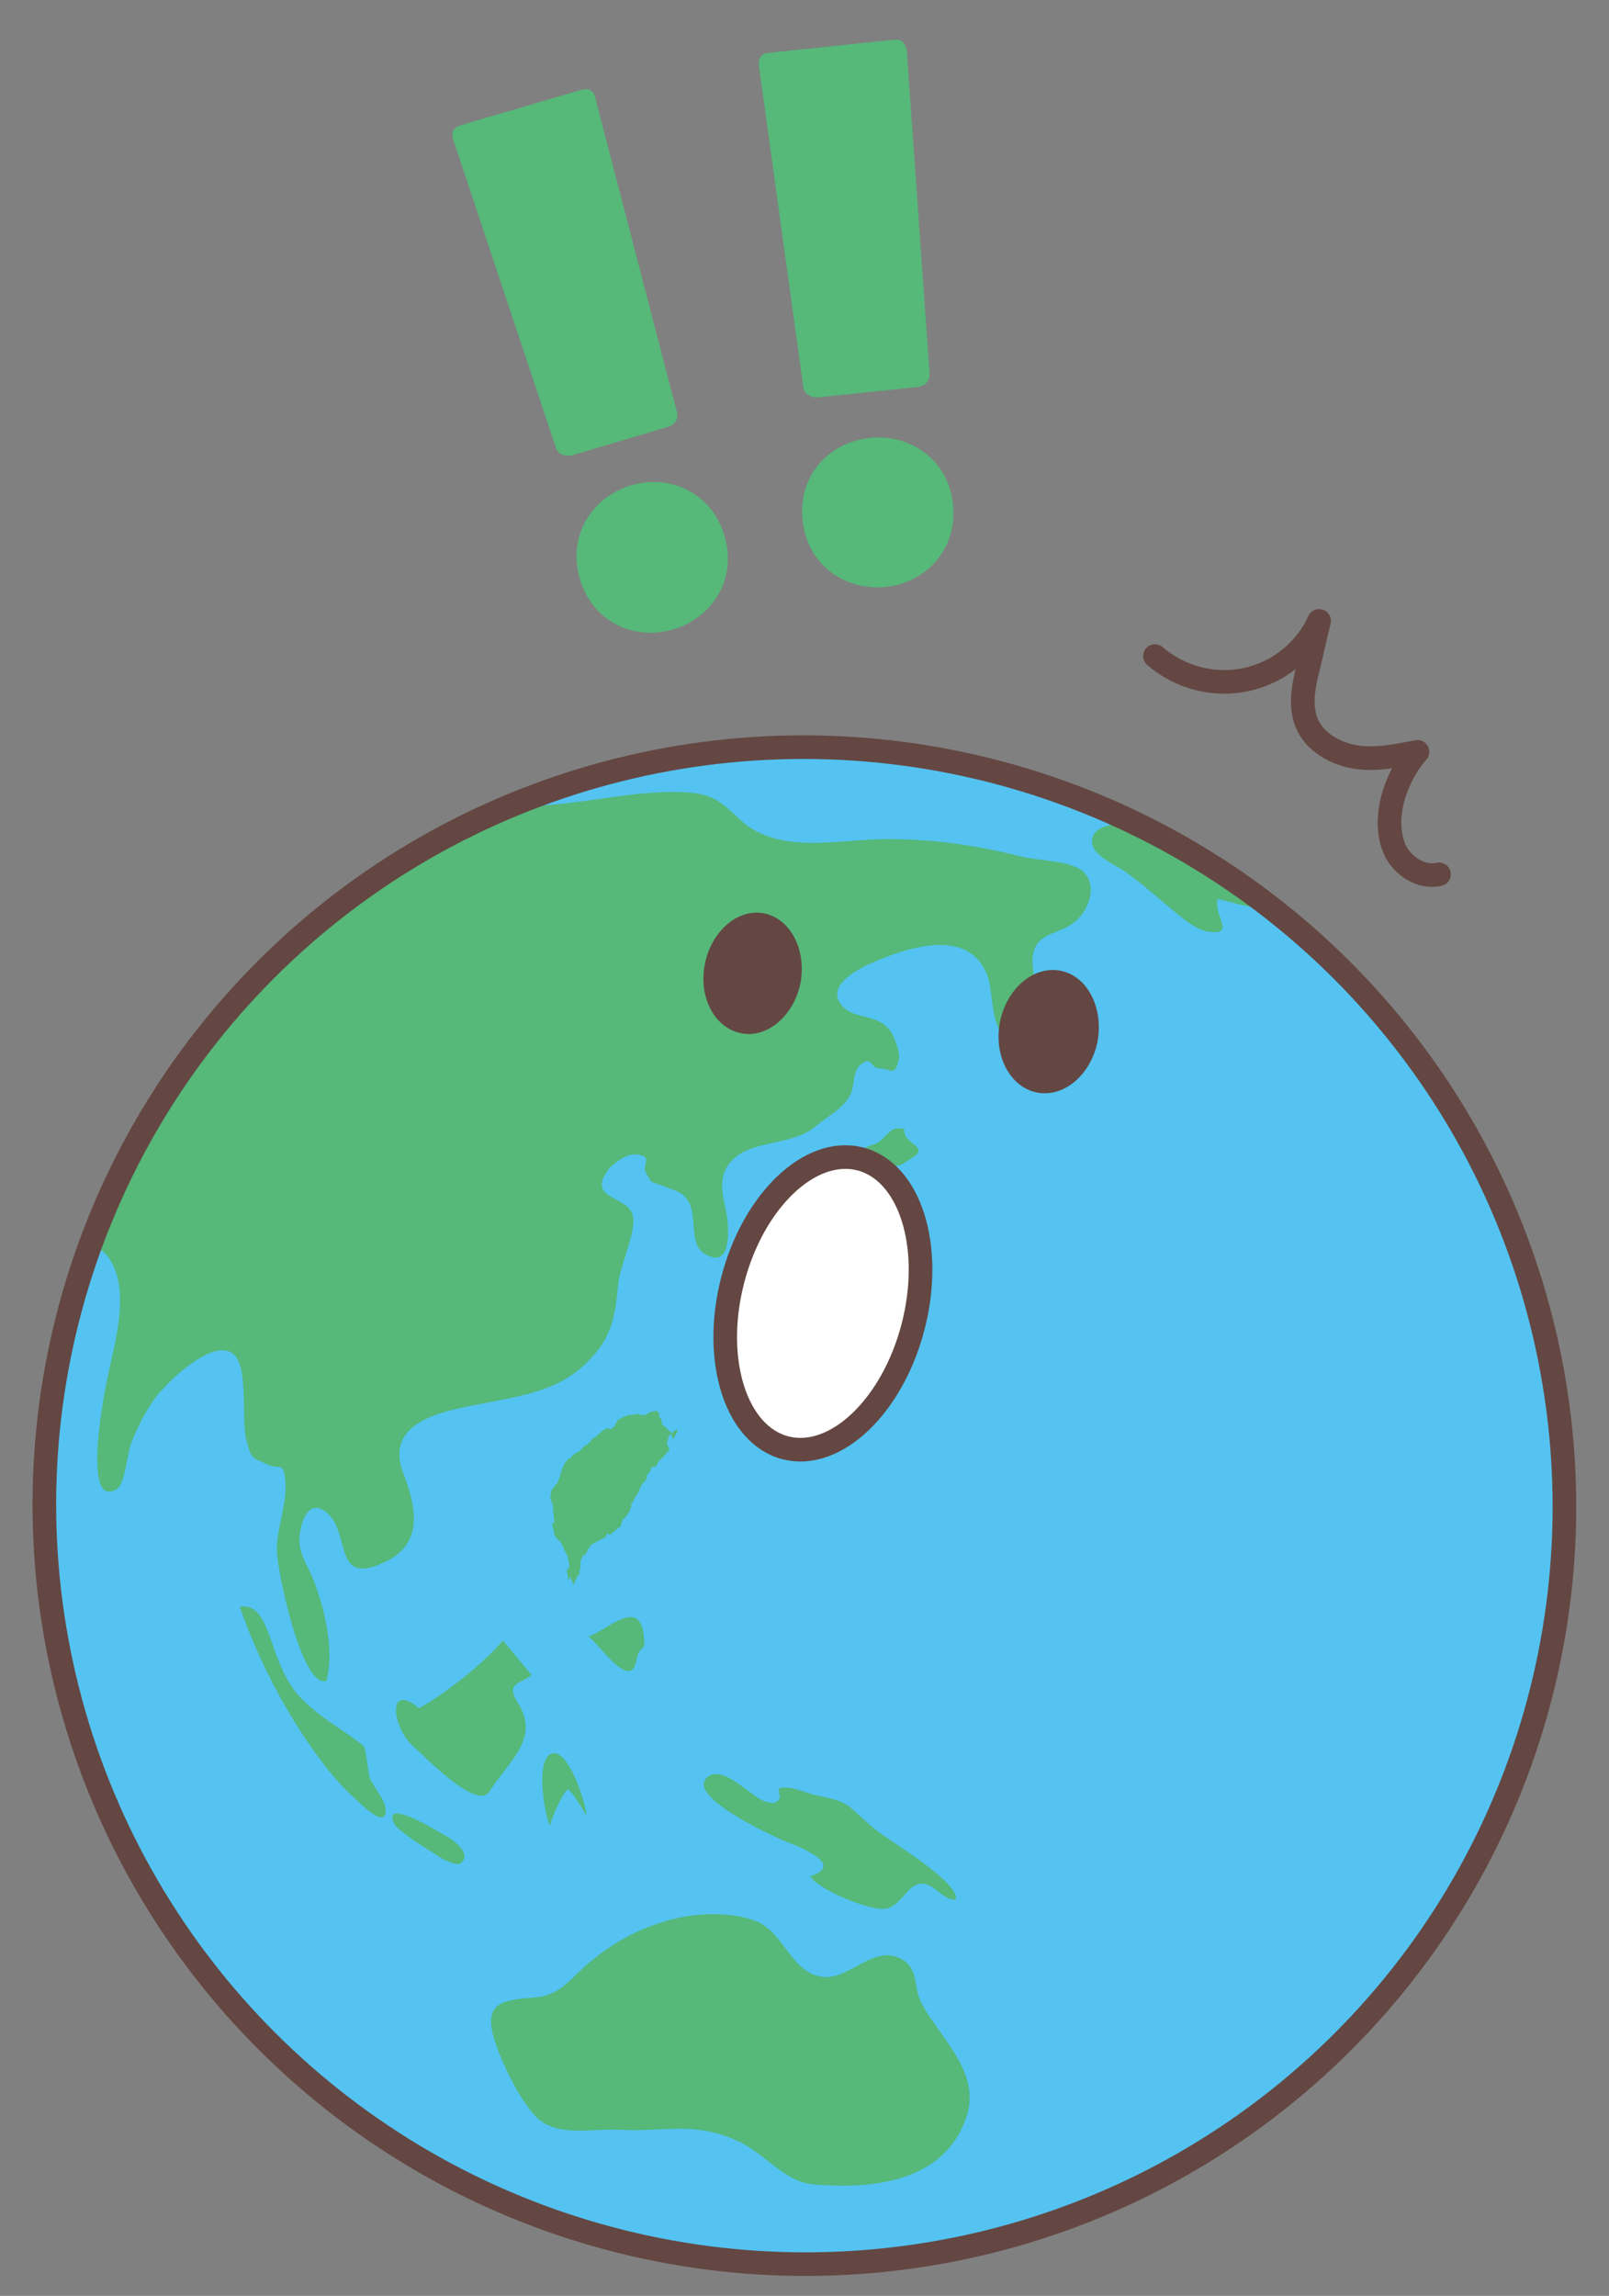
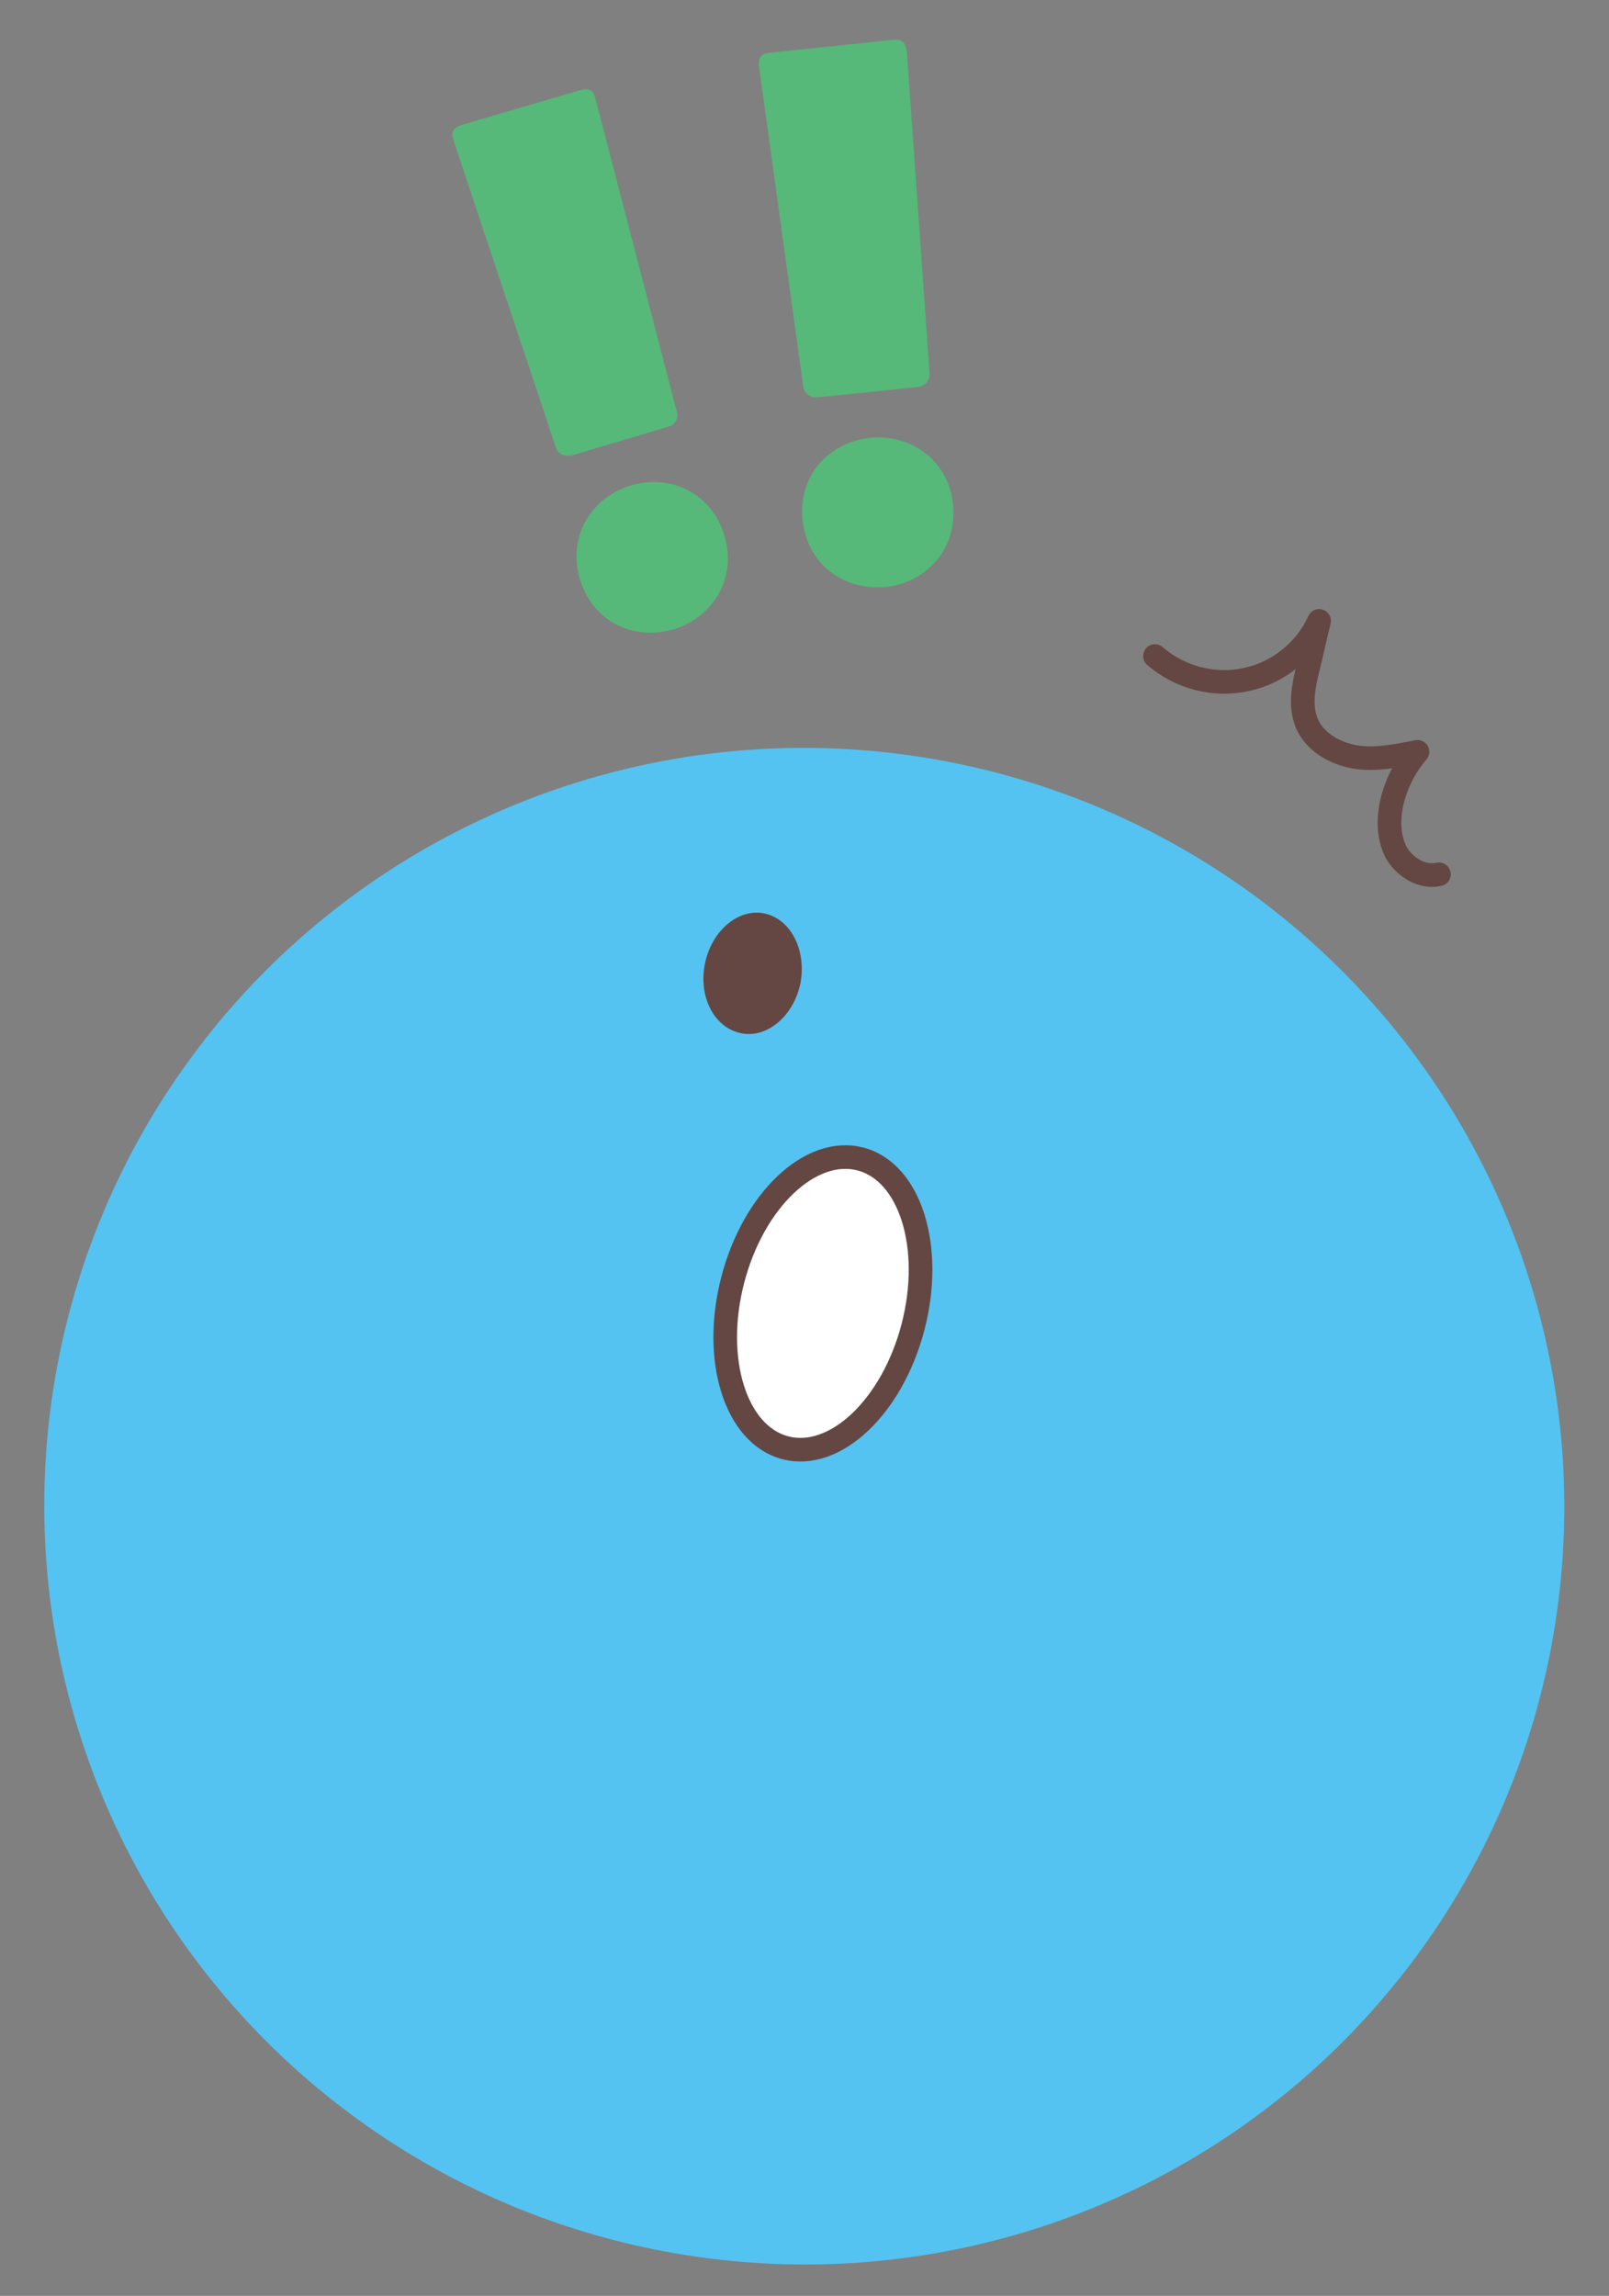
<svg xmlns="http://www.w3.org/2000/svg" xmlns:xlink="http://www.w3.org/1999/xlink" version="1.1" id="圖層_1" x="0px" y="0px" viewBox="0 0 247 352.4" style="enable-background:new 0 0 247 352.4;" xml:space="preserve">
  <rect x="0" y="0" width="247" height="352.4" fill="#808080" stroke="none" />
  <style type="text/css">
	.st0{fill:#54C3F1;}
	.st1{clip-path:url(#SVGID_1_);fill:#56B879;}
	.st2{fill:#644742;}
	.st3{fill:#FFFFFF;stroke:#644742;stroke-width:3.626;stroke-linecap:round;stroke-linejoin:round;}
	.st4{fill:none;stroke:#644742;stroke-width:3.626;stroke-linecap:round;stroke-linejoin:round;}
	.st5{fill:#56B879;}
</style>
  <g>
    <g>
      <g>
        <g>
          <ellipse transform="matrix(0.188 -0.982 0.982 0.188 -126.691 309.02)" class="st0" cx="123.5" cy="231.1" rx="116.4" ry="116.7" />
          <g>
            <g>
              <g>
                <defs>
-                   <ellipse id="SVGID_3_" transform="matrix(0.188 -0.982 0.982 0.188 -126.691 309.02)" cx="123.5" cy="231.1" rx="116.4" ry="116.7" />
-                 </defs>
+                   </defs>
                <clipPath id="SVGID_1_">
                  <use xlink:href="#SVGID_3_" style="overflow:visible;" />
                </clipPath>
                <path class="st1" d="M125.3,172.8c-3.6,3.2-9.9,2-13,5.4c-2.4,2.6-1.2,5.5-0.7,8.5c0.3,2.1,0.7,8.3-3.5,5.7         c-2.4-1.5-1-5.9-2.5-8.1c-0.9-1.4-1.9-1.5-3.4-2.1c-2.7-1.1-1.9-0.2-3.1-2.3c-0.6-1.1,1.4-2.6-1.7-2.7         c-1.2-0.1-3.3,1.4-4,2.3c-3.6,4.8,3.4,3.9,3.8,7.4c0.3,2.6-2,7.3-2.3,10.2c-0.4,4-0.7,7.2-3.4,10.5         c-4.8,5.8-10.4,6.4-17.2,7.8c-5.8,1.1-15.5,2.6-12.4,10.7c1.9,5,3.3,10.7-2.7,13.6c-8.2,4-5.3-4.4-9-7.5         c-2.4-2-3.7,0.4-4.1,2.8c-0.6,3,0.8,4.6,1.9,7.2c1.8,4.5,3.4,11.1,2.1,15.8c-3.8,1.2-7.6-17.1-7.6-20.1         c0-3.5,1.6-7.1,1.3-10.6c-0.3-3.1-0.7-1.6-2.7-2.5c-2.6-1.2-2.5-0.8-3.3-3.9c-0.8-3.1,0.4-10.9-1.9-13         c-3.1-2.8-10.3,4.3-12.1,6.7c-1.5,2.1-2.8,4.6-3.7,7c-0.5,1.3-0.9,6.1-2.1,6.9c-5.4,3.5-2.1-14.1-1.7-16         c1-5.4,3.7-13.4,0.9-18.6c-2.9-5.5-7.7-1.2-11.7,0.5c-0.4-2.1,0.4-3.7,1-5.6c5.6-16.1,10.6-30.5,22.7-43.2         c6.7-7,14.7-13,23.5-17.1c4.3-2,8.7-3.6,13.3-4.6c4.8-1,9.6,0,14.5-0.2c0.4,0,0.7,0,1.1,0c3.5-0.1,7.1-0.6,10.6-1.1         c4.2-0.6,8.6-1.2,12.8-1c4.5,0.2,5.7,1.5,8.7,4.3c6.1,5.5,15.3,2.8,22.8,2.9c7,0,13.6,1,20.4,2.7c2.4,0.6,7.8,0.6,9.5,2.4         c2.1,2.2,0.7,5.8-1.3,7.5c-2.4,2.1-5.8,1.6-6.5,5c-0.5,2.4,1,5.5,0.5,8.3c-0.5,2.6-1.7,6.9-4.8,4.4c-2.3-1.9-1.8-6.8-2.7-9.3         c-2.8-7.6-12.4-4.4-18-1.9c-2.4,1.1-6.9,3.6-4.3,6.5c2.1,2.3,5.7,1,7.6,4.2c0.5,0.9,1.3,3,1.1,4c-0.7,2.7-1,1.5-3,1.4         c-1.5-0.1-1.1-2.1-3-0.5c-1.1,0.9-0.8,3.4-1.5,4.6C129.4,170.2,127.1,171.3,125.3,172.8z" />
                <path class="st1" d="M112.7,195.1c3.2-1.3,3,5.6,1.1,4.6c-0.8-0.4-0.5-1.6-0.9-2.1C111,198.6,111.3,195.7,112.7,195.1z" />
                <path class="st1" d="M134.8,180c0.6,0.7-0.5,3.2-0.7,4.2c-0.4,1.8,0.1,5.4-1.1,6.9c-0.8,0.9-3.3,1.2-4.4,1.7         c-1.6,0.7-3,1.4-4.7,1.7c-2.4,0.4-4.8-0.2-7.2,0.1c-1.1,0.1-1.8-0.6-0.7-1.5c1.2-1,2.9-0.8,4.3-1.2c1.5-0.5,3-1.2,4.5-1.9         c0.4-0.2,1.2-0.6,1.5-0.8c1-0.7,0.7-0.7,1.5-1.6c1.6-2.1,3.1-6.2,5.5-7.4C134,179.8,134.5,179.8,134.8,180z" />
                <path class="st1" d="M136.5,173.8c0.5-0.5,1.2-0.8,2.3-0.5c-0.2,2.5,4.2,2.6,1.1,4.5c-0.5,0.3-1.4,1-2,1.1         c-1.1,0.2-0.7,0-1.6-0.6c-0.7-0.5-0.7-1.1-1.7-1.2c-0.7-0.1-2.3,1.7-2.3,0c0-1.2,1.9-1.3,2.6-1.8         C135.6,174.8,136,174.2,136.5,173.8z" />
-                 <path class="st1" d="M120.7,195.8c1,0.6,0.6,1.5-0.4,1.9c-0.9,0.3-4.3-0.3-3.4-1.7C117.4,195.1,119.9,195.3,120.7,195.8z" />
                <path class="st1" d="M134.9,281.2c2.2,1.7,12.6,7.9,11.8,10.4c-2.5-0.1-3.3-2.9-5.7-2.4c-1.9,0.4-2.8,3.6-5.3,3.8         c-2.4,0.2-10.2-3-11.3-5c5.7-1.9-2.4-4.8-4.4-5.6c-1.3-0.6-15.1-6.8-11.3-9.7c2.4-1.8,6.6,3.1,8.7,3.8c0.7,0.2,1.4,0.5,2-0.1         c0.7-0.7,0-1,0.2-1.9c1.8-0.5,3.7,0.6,5.4,1c1.8,0.4,3.9,0.7,5.4,1.8C131.8,278.5,133.3,280,134.9,281.2z" />
-                 <path class="st1" d="M125,335.3c-4.5-0.3-7.5-4.7-11.6-6.6c-6.8-3.2-11.4-1.4-18.5-1.8c-3.8-0.2-9,1.1-12.2-1.6         c-2.6-2.3-5.5-8.3-6.6-11.6c-2.1-6.2,0.6-6.7,6-7.1c4.1-0.3,5.6-3.2,8.9-5.8c3.7-3,7.6-5,12.2-6.2c3.7-1,9.2-1.2,12.9,0.3         c4.2,1.7,5.3,7.7,9.9,8.5c4.4,0.8,8.2-5.4,12.7-2.5c2,1.3,1.7,3.6,2.3,5.4c0.7,2.1,2,3.6,3.2,5.4c2.9,4.1,5.9,8.2,4.1,13.4         C144.8,335.1,133.7,336,125,335.3z" />
+                 <path class="st1" d="M125,335.3c-6.8-3.2-11.4-1.4-18.5-1.8c-3.8-0.2-9,1.1-12.2-1.6         c-2.6-2.3-5.5-8.3-6.6-11.6c-2.1-6.2,0.6-6.7,6-7.1c4.1-0.3,5.6-3.2,8.9-5.8c3.7-3,7.6-5,12.2-6.2c3.7-1,9.2-1.2,12.9,0.3         c4.2,1.7,5.3,7.7,9.9,8.5c4.4,0.8,8.2-5.4,12.7-2.5c2,1.3,1.7,3.6,2.3,5.4c0.7,2.1,2,3.6,3.2,5.4c2.9,4.1,5.9,8.2,4.1,13.4         C144.8,335.1,133.7,336,125,335.3z" />
                <path class="st1" d="M70.4,286.1c-1.2,0.1-3.2-1.2-3.9-1.7c-1.1-0.7-5.5-3.4-6-4.5c-2-4.3,7.6,1.7,8.6,2.3         c0.9,0.6,3.1,2.4,1.8,3.6C70.8,286,70.6,286.1,70.4,286.1z" />
                <path class="st1" d="M36.8,246.6c2.4,6.9,5.7,13.6,9.7,19.7c2.2,3.3,4.6,6.6,7.5,9.3c0.8,0.7,5.1,5.3,5.2,2.4         c0.1-1.6-1.8-3.6-2.4-5c-0.3-0.8-0.6-4.7-1-5c-2.7-2.4-8.7-5.2-11.4-9.7C41.1,252.8,41.2,246,36.8,246.6" />
                <path class="st1" d="M64.3,262.2c-5-4.2-4.1,3.1-0.8,5.9c1.5,1.3,9.7,9.9,11.6,6.9c3.5-5.2,7.8-8.3,4.3-13.8         c-1.8-2.9,0.5-2.7,2.2-4.1c0,0-3.9-4.7-4.4-5.3C74.4,255.2,68.2,260.1,64.3,262.2" />
                <path class="st1" d="M84.4,280.2c-0.7-1.4-2.3-9.9,0.2-11c2.7-1.1,5.5,8.1,5.4,9.5c-0.4-0.8-2-3.4-2.7-4         C86.7,274.3,84.6,279.3,84.4,280.2" />
                <path class="st1" d="M90.3,251.2c2.7-0.8,7.8-6.1,8.5-0.3c0.4,3.2-0.5,1-1.1,3.9C96.8,259.9,91.8,252,90.3,251.2" />
                <path class="st1" d="M175.4,126.8c-1.8-0.5-7-0.8-7.7,1.8c-0.6,2.4,3,3.9,4.6,4.9c2.2,1.5,4.3,3.3,6.4,5.1         c1.8,1.4,4.5,4.1,6.8,4.4c4.3,0.6,0.8-2.3,1.4-5c1.9,0.3,6.8,2.2,8.3,0.8c2.9-2.6-3.7-7.1-5.5-8.3         C185.6,127.7,180.4,126.4,175.4,126.8" />
                <path class="st1" d="M103.4,221c0,0,0-0.1,0-0.2c0-0.1-0.1-0.1-0.2-0.2c-0.1,0-0.1-0.1-0.1-0.2c0-0.1,0-0.2,0-0.3         c0-0.1-0.1-0.3-0.1-0.3c-0.1-0.1-0.2-0.1-0.3-0.2c-0.1-0.1-0.2-0.1-0.2-0.2c0,0,0,0,0,0c0,0,0-0.1-0.1-0.1c0,0,0,0,0,0         c0,0,0-0.1-0.1-0.1c-0.1-0.1-0.1-0.1-0.2-0.2c-0.1-0.1-0.2-0.1-0.3-0.2c-0.1-0.1-0.2-0.1-0.2-0.2c0,0,0,0,0,0c0,0,0,0,0,0         c0,0,0,0,0-0.1c0,0,0,0,0-0.1c0,0,0,0,0,0c0,0,0,0,0-0.1c0,0,0,0,0,0c0,0,0,0,0,0c0,0,0,0,0,0c0-0.1-0.1-0.3-0.1-0.5         c-0.4-0.3-0.3-0.3-0.3-0.4c0-0.1,0-0.3,0-0.4c0-0.1-0.1-0.2-0.2-0.3c-0.1-0.1-0.2-0.1-0.4-0.1c-0.2,0-0.4,0.1-0.6,0.1         c-0.2,0-0.3,0.1-0.4,0.1c-0.1,0.1-0.2,0.2-0.2,0.2c-0.1,0.1-0.1,0.1-0.1,0.1c0,0-0.1,0-0.2,0.1c-0.1,0-0.3,0-0.4,0         c0,0,0,0-0.1,0c0,0,0,0,0,0c0,0,0,0,0,0c0,0,0,0,0,0c0,0,0,0,0,0c0,0,0,0,0,0c0,0,0,0,0,0c0,0,0,0,0,0c0,0,0,0,0,0         c0,0,0,0,0,0c0,0,0,0,0,0c0,0,0,0,0,0c0,0,0,0,0,0c0,0,0,0,0,0c0,0,0,0-0.1,0c-0.2-0.1-0.5-0.1-0.6-0.2c-0.2,0-0.2,0-0.4,0.1         c-0.2,0-0.5,0.1-0.6,0.1c-0.2,0-0.2,0-0.3,0c-0.1,0-0.2,0-0.4,0.1c-0.1,0.1-0.3,0.1-0.5,0.2c-0.2,0.1-0.3,0.2-0.5,0.3         c-0.1,0-0.2,0.1-0.3,0.1c0,0,0,0,0,0c0,0,0,0,0,0c0,0,0,0,0,0c0,0,0,0,0,0c0,0,0,0,0,0c0,0,0,0,0,0c0,0,0,0,0,0c0,0,0,0,0,0         c-0.1,0.1-0.2,0.3-0.3,0.5c-0.1,0.1-0.1,0.2-0.2,0.3c0,0,0,0.1,0,0.1c0,0,0,0,0,0.1c0,0,0,0.1-0.1,0.1c0,0-0.1,0-0.2,0.1         c-0.1,0.1-0.2,0.2-0.3,0.2c-0.1,0.1-0.2,0-0.3,0c-0.1,0-0.2-0.1-0.2-0.1c-0.1,0-0.2,0.1-0.3,0.1c-0.1,0.1-0.4,0.2-0.5,0.3         c-0.4,0.4-0.7,0.6-0.9,0.8c0,0-0.1,0-0.1,0.1c0,0-0.1,0-0.1,0.1c0,0,0,0,0,0c0,0,0,0-0.1,0.1c0,0,0,0,0,0c0,0,0,0-0.1,0         c0,0,0,0,0,0c0,0,0,0-0.1,0c0,0,0,0,0,0c0,0,0,0,0,0c0,0,0,0,0,0c0,0,0,0,0,0c0,0,0,0,0,0c0,0,0,0-0.1,0.1         c-0.2,0.1-0.2,0.2-0.3,0.4c-0.1,0.1-0.3,0.3-0.4,0.4c-0.1,0.1-0.3,0.2-0.5,0.3c-0.2,0.1-0.4,0.4-0.5,0.5         c-0.1,0.1-0.2,0.2-0.3,0.3c-0.1,0.1-0.2,0.1-0.3,0.2c-0.1,0.1-0.2,0.1-0.4,0.2c-0.1,0.1-0.3,0.2-0.5,0.4         c-0.1,0.2-0.3,0.4-0.6,0.5c0,0,0,0,0,0c0,0,0,0,0,0c0,0,0,0,0,0c0,0,0,0,0,0c0,0,0,0,0,0c0,0,0,0,0,0c0,0,0,0,0,0         c0,0,0,0,0,0c0,0,0,0,0,0c0,0,0,0,0,0c0,0,0,0,0,0c0,0,0,0,0,0c0,0,0,0,0,0c0,0,0,0,0,0c0,0,0,0,0,0c0,0,0,0,0,0c0,0,0,0,0,0         c0,0,0,0,0,0c0,0,0,0,0,0c0,0,0,0,0,0c0,0,0,0,0,0c0,0,0,0,0,0c0,0,0,0,0,0c0,0,0,0,0,0c0,0,0,0,0,0c0,0,0,0,0,0c0,0,0,0,0,0         c0,0,0,0,0,0c0,0,0,0,0,0c0,0,0,0,0,0c0,0,0,0,0,0c0,0,0,0,0,0c-0.2,0.2-0.4,0.4-0.5,0.6c-0.1,0.2-0.2,0.4-0.3,0.6         c-0.1,0.2-0.1,0.3-0.2,0.5c0,0.1-0.1,0.3-0.1,0.4c0,0.1-0.1,0.2-0.1,0.4c-0.1,0.2-0.1,0.4-0.2,0.5c-0.1,0.2-0.1,0.3-0.2,0.5         c0,0,0,0.1,0,0.1c0,0,0,0,0,0c0,0,0,0,0,0c0,0,0,0.1-0.1,0.1c0,0,0,0.1-0.1,0.1c0,0,0,0,0,0c0,0,0,0.1-0.1,0.1c0,0,0,0,0,0         c0,0,0,0.1-0.1,0.1c-0.1,0.2-0.3,0.4-0.4,0.6c-0.1,0.1-0.1,0.2-0.2,0.2c0,0,0,0.1,0,0.1c0,0,0,0.1,0,0.2         c0,0.1-0.1,0.4-0.1,0.5c0,0.1,0,0.1,0,0.2c0,0,0,0,0,0c0,0,0,0,0,0c0,0,0,0,0,0c0,0,0,0,0,0c0,0,0,0,0,0c0,0,0,0,0,0         c0,0,0,0,0,0.1c0,0,0,0,0,0c0,0,0,0.1,0,0.1c0.1,0.3,0.3,0.7,0.4,1.3c0,0,0,0,0,0l0,0c0,0.6,0.1,1.1,0.1,1.5         c0,0.3,0.1,0.4,0.1,0.5c0,0.1,0,0.2,0,0.3c0,0.1,0,0.1,0,0.1c0,0,0,0-0.1,0c0,0-0.1,0-0.2,0c0,0,0,0.1,0,0.3         c0,0.2,0.1,0.4,0.1,0.6c0,0.2,0.1,0.2,0.1,0.3c0,0.1,0.1,0.2,0.1,0.2c0,0.1,0,0.1,0,0.2c0,0,0,0.1,0,0.1c0,0,0,0-0.1,0         c0,0-0.1-0.1-0.1-0.2c0,0,0,0,0,0c0,0,0,0,0,0.1c0,0.1,0.1,0.1,0.1,0.2c0.1,0.1,0.1,0.1,0.1,0.1c0,0,0.1,0.1,0.1,0.1         c0,0.1,0.1,0.2,0.2,0.3c0.1,0.1,0.2,0.2,0.2,0.3c0.1,0.1,0.1,0.1,0.1,0.2c0,0,0.1,0,0.1,0c0,0,0.1-0.1,0.1-0.1         c0,0,0,0,0.1,0.1c0,0.1,0,0.1,0,0.2c0,0.1,0,0.1,0.1,0.1c0,0,0.1,0.1,0.1,0.2c0.1,0.1,0.1,0.2,0.2,0.3         c0.2,0.6,0.4,1.1,0.6,1.3c0.1,0.3,0.2,0.3,0.2,0.4c0,0,0,0.1,0,0.2c0,0.2,0.1,0.4,0.2,1.1c0,0.2,0,0.3,0,0.3         c0,0.1-0.1,0.1-0.2,0.2c-0.1,0.1-0.1,0.2-0.2,0.2c0,0.1,0,0.1,0,0.2c0,0.1,0,0.2,0.1,0.3c0,0.2,0.1,0.4,0.1,0.5         c0,0.2,0,0.3,0,0.4c0,0.1,0.1,0.1,0.1,0.1c0,0,0.1-0.1,0.1-0.2c0-0.1,0.1-0.2,0.1-0.2c0,0,0.1,0,0.1,0c0,0,0,0.1,0.1,0.4         c0.2,0.2,0.2,0.3,0.2,0.4c0,0.1,0,0.1,0,0.2c0,0,0.1,0.1,0.1,0.1c0,0,0,0,0.1-0.1c0-0.1,0.1-0.2,0.2-0.3c0-0.1,0-0.2,0.1-0.4         c0.1-0.1,0.2-0.3,0.2-0.5c0-0.1,0.2-0.1,0.3-0.2c0.1,0,0.1-0.1,0.1-0.1c0,0-0.1-0.1-0.1-0.2c0-0.1,0-0.2,0.1-0.4         c0-0.1,0.1-0.2,0.1-0.3c0,0,0,0,0,0c0,0,0-0.1,0-0.1c0,0,0,0,0-0.1c0,0,0,0,0-0.1c0,0,0,0,0-0.1c0,0,0,0,0-0.1c0,0,0,0,0-0.1         c0,0,0-0.1,0-0.1c0,0,0-0.1,0-0.1c0,0,0-0.1,0-0.1c0,0,0,0,0,0c0-0.3,0.1-0.4,0.2-0.6c0.1-0.2,0.1-0.3,0.2-0.4         c0.1-0.1,0.2-0.1,0.3-0.2c0.1-0.1,0.2-0.2,0.3-0.4c0.1-0.1,0.1-0.2,0.1-0.3c0.1-0.1,0.2-0.3,0.3-0.4c0.1-0.1,0.1-0.2,0.3-0.4         c0.1-0.1,0.3-0.2,0.7-0.4c0.4-0.2,0.9-0.5,1.2-0.6c0.3-0.2,0.3-0.2,0.4-0.3c0-0.1,0-0.1,0-0.2c0-0.1,0-0.2,0.1-0.2         c0.1,0,0.2,0,0.2,0.1c0.1,0,0.1,0.1,0.2,0.1c0,0,0.1-0.1,0.3-0.2c0.2-0.2,0.5-0.4,0.8-0.7c0.3-0.2,0.5-0.4,0.6-0.5         c0.1-0.1,0.1-0.2,0.1-0.3c0-0.1,0-0.2,0.1-0.3c0-0.1,0-0.2,0.1-0.3c0-0.1,0.1-0.1,0.3-0.3c0.2-0.2,0.5-0.6,0.6-0.8         c0.2-0.2,0.2-0.3,0.2-0.4c0-0.1,0-0.2,0-0.2c0-0.1,0.1-0.1,0.1-0.1c0,0,0.1-0.1,0.1-0.1c0-0.1,0.1-0.1,0-0.2         c0-0.1,0-0.3,0-0.4c0.1-0.2,0.2-0.2,0.2-0.2c0.1,0,0.1-0.1,0.2-0.4c0.1-0.2,0.4-0.7,0.6-1c0.2-0.4,0.3-0.6,0.4-0.9         c0.1-0.2,0.2-0.3,0.3-0.5c0.1-0.1,0.2-0.3,0.3-0.4c0.1-0.1,0.2-0.2,0.3-0.3c0.1-0.1,0.1-0.1,0.1-0.2c0-0.1,0-0.2,0-0.3         c0-0.1,0-0.2,0.1-0.3c0-0.1,0.1-0.1,0.2-0.2c0.1-0.1,0.2-0.2,0.2-0.3c0.1-0.1,0.1-0.1,0.1-0.2c0-0.1,0-0.2,0-0.3         c0-0.1,0,0,0.2-0.1c0.2,0,0.5-0.1,0.6-0.2c0.2-0.1,0.2-0.1,0.2-0.2c0-0.1,0-0.2,0.1-0.3c0-0.1,0.1-0.1,0.1-0.2         c0.1-0.1,0.2-0.2,0.3-0.3c0.1-0.1,0.3-0.2,0.4-0.3c0.1-0.1,0.1-0.2,0.2-0.3c0.1-0.1,0.1-0.1,0.2-0.2c0.1-0.1,0.1-0.2,0.2-0.3         c0.1-0.1,0.2-0.2,0.3-0.2c0.1,0,0.1-0.1,0.1-0.1c0,0,0,0-0.1-0.2c0-0.1-0.1-0.4-0.2-0.5c0-0.1-0.1-0.2-0.1-0.2         c0,0,0-0.1,0-0.2c0-0.1,0-0.2,0.1-0.4c0-0.1,0.1-0.3,0.1-0.4c0-0.1,0-0.1,0-0.2c0-0.1,0.1-0.1,0.2-0.2         c0.1-0.1,0.1-0.1,0.2-0.2c0.1-0.1,0.2-0.2,0.3-0.3c0.1-0.1,0.3-0.2,0.5-0.3c0,0,0,0,0.1,0c0,0,0,0,0,0c0,0,0,0,0,0         c0,0,0,0,0,0c0,0,0,0,0,0c0,0,0,0,0,0c0,0,0,0,0,0c0,0,0,0,0,0c0,0,0,0,0,0c0,0,0,0,0,0c0,0,0,0,0,0c0,0,0,0,0,0c0,0,0,0,0,0         c0,0,0,0,0,0c0.1,0,0.1,0,0.2,0C103.2,221.1,103.3,221.1,103.4,221C103.4,221.1,103.4,221,103.4,221z" />
              </g>
            </g>
          </g>
        </g>
        <path class="st2" d="M122.9,150.8c-1,5.1-5.1,8.6-9.1,7.8c-4.1-0.8-6.6-5.5-5.6-10.6c1-5.1,5.1-8.6,9.1-7.8     C121.3,141,123.8,145.7,122.9,150.8z" />
-         <path class="st2" d="M168.5,159.8c-1,5.1-5.1,8.7-9.3,7.9c-4.1-0.8-6.7-5.6-5.7-10.8c1-5.1,5.1-8.7,9.3-7.9     C166.9,149.8,169.4,154.6,168.5,159.8z" />
        <ellipse transform="matrix(0.251 -0.968 0.968 0.251 -99.101 272.19)" class="st3" cx="126.4" cy="200.1" rx="22.9" ry="14.3" />
      </g>
-       <ellipse transform="matrix(0.29 -0.957 0.957 0.29 -133.495 282.278)" class="st4" cx="123.5" cy="231.1" rx="116.4" ry="116.7" />
    </g>
    <g>
      <path class="st5" d="M89,88.8c-1.9-6.5,1.8-12.5,7.9-14.3c6-1.8,12.4,1.2,14.3,7.7c2,6.6-1.8,12.6-7.8,14.4    C97.2,98.4,90.9,95.4,89,88.8z M85.3,68.6L69.6,21.5c-0.4-1.3,0-1.9,1.2-2.3l18.4-5.4c1.2-0.3,1.9,0,2.2,1.3l12.5,48.1    c0.3,1.1-0.3,2-1.3,2.3l-14.8,4.4C86.6,70.1,85.6,69.7,85.3,68.6z" />
    </g>
    <g>
      <path class="st5" d="M123.2,79.8c-0.7-6.8,4-11.9,10.4-12.6c6.2-0.6,12,3.4,12.7,10.2c0.7,6.9-4.1,12-10.3,12.7    C129.5,90.7,123.9,86.6,123.2,79.8z M123.3,59.3l-6.8-49.2c-0.1-1.3,0.4-1.9,1.6-2l19.1-2c1.2-0.1,1.8,0.4,2,1.7l3.5,49.5    c0.1,1.1-0.6,1.9-1.8,2.1l-15.4,1.6C124.3,61,123.4,60.4,123.3,59.3z" />
    </g>
    <path class="st4" d="M177.3,100.7c3.8,3.3,9.1,4.7,14,3.6c4.9-1,9.2-4.5,11.2-9c-0.6,2.4-1.1,4.8-1.7,7.2c-0.7,2.8-1.3,5.8-0.2,8.5   c1.2,2.9,4.4,4.7,7.5,5.2s6.4-0.2,9.5-0.8c-1.9,2.2-3.2,4.8-3.9,7.6c-0.6,2.6-0.6,5.4,0.6,7.8c1.3,2.3,4,4,6.6,3.4" />
  </g>
</svg>